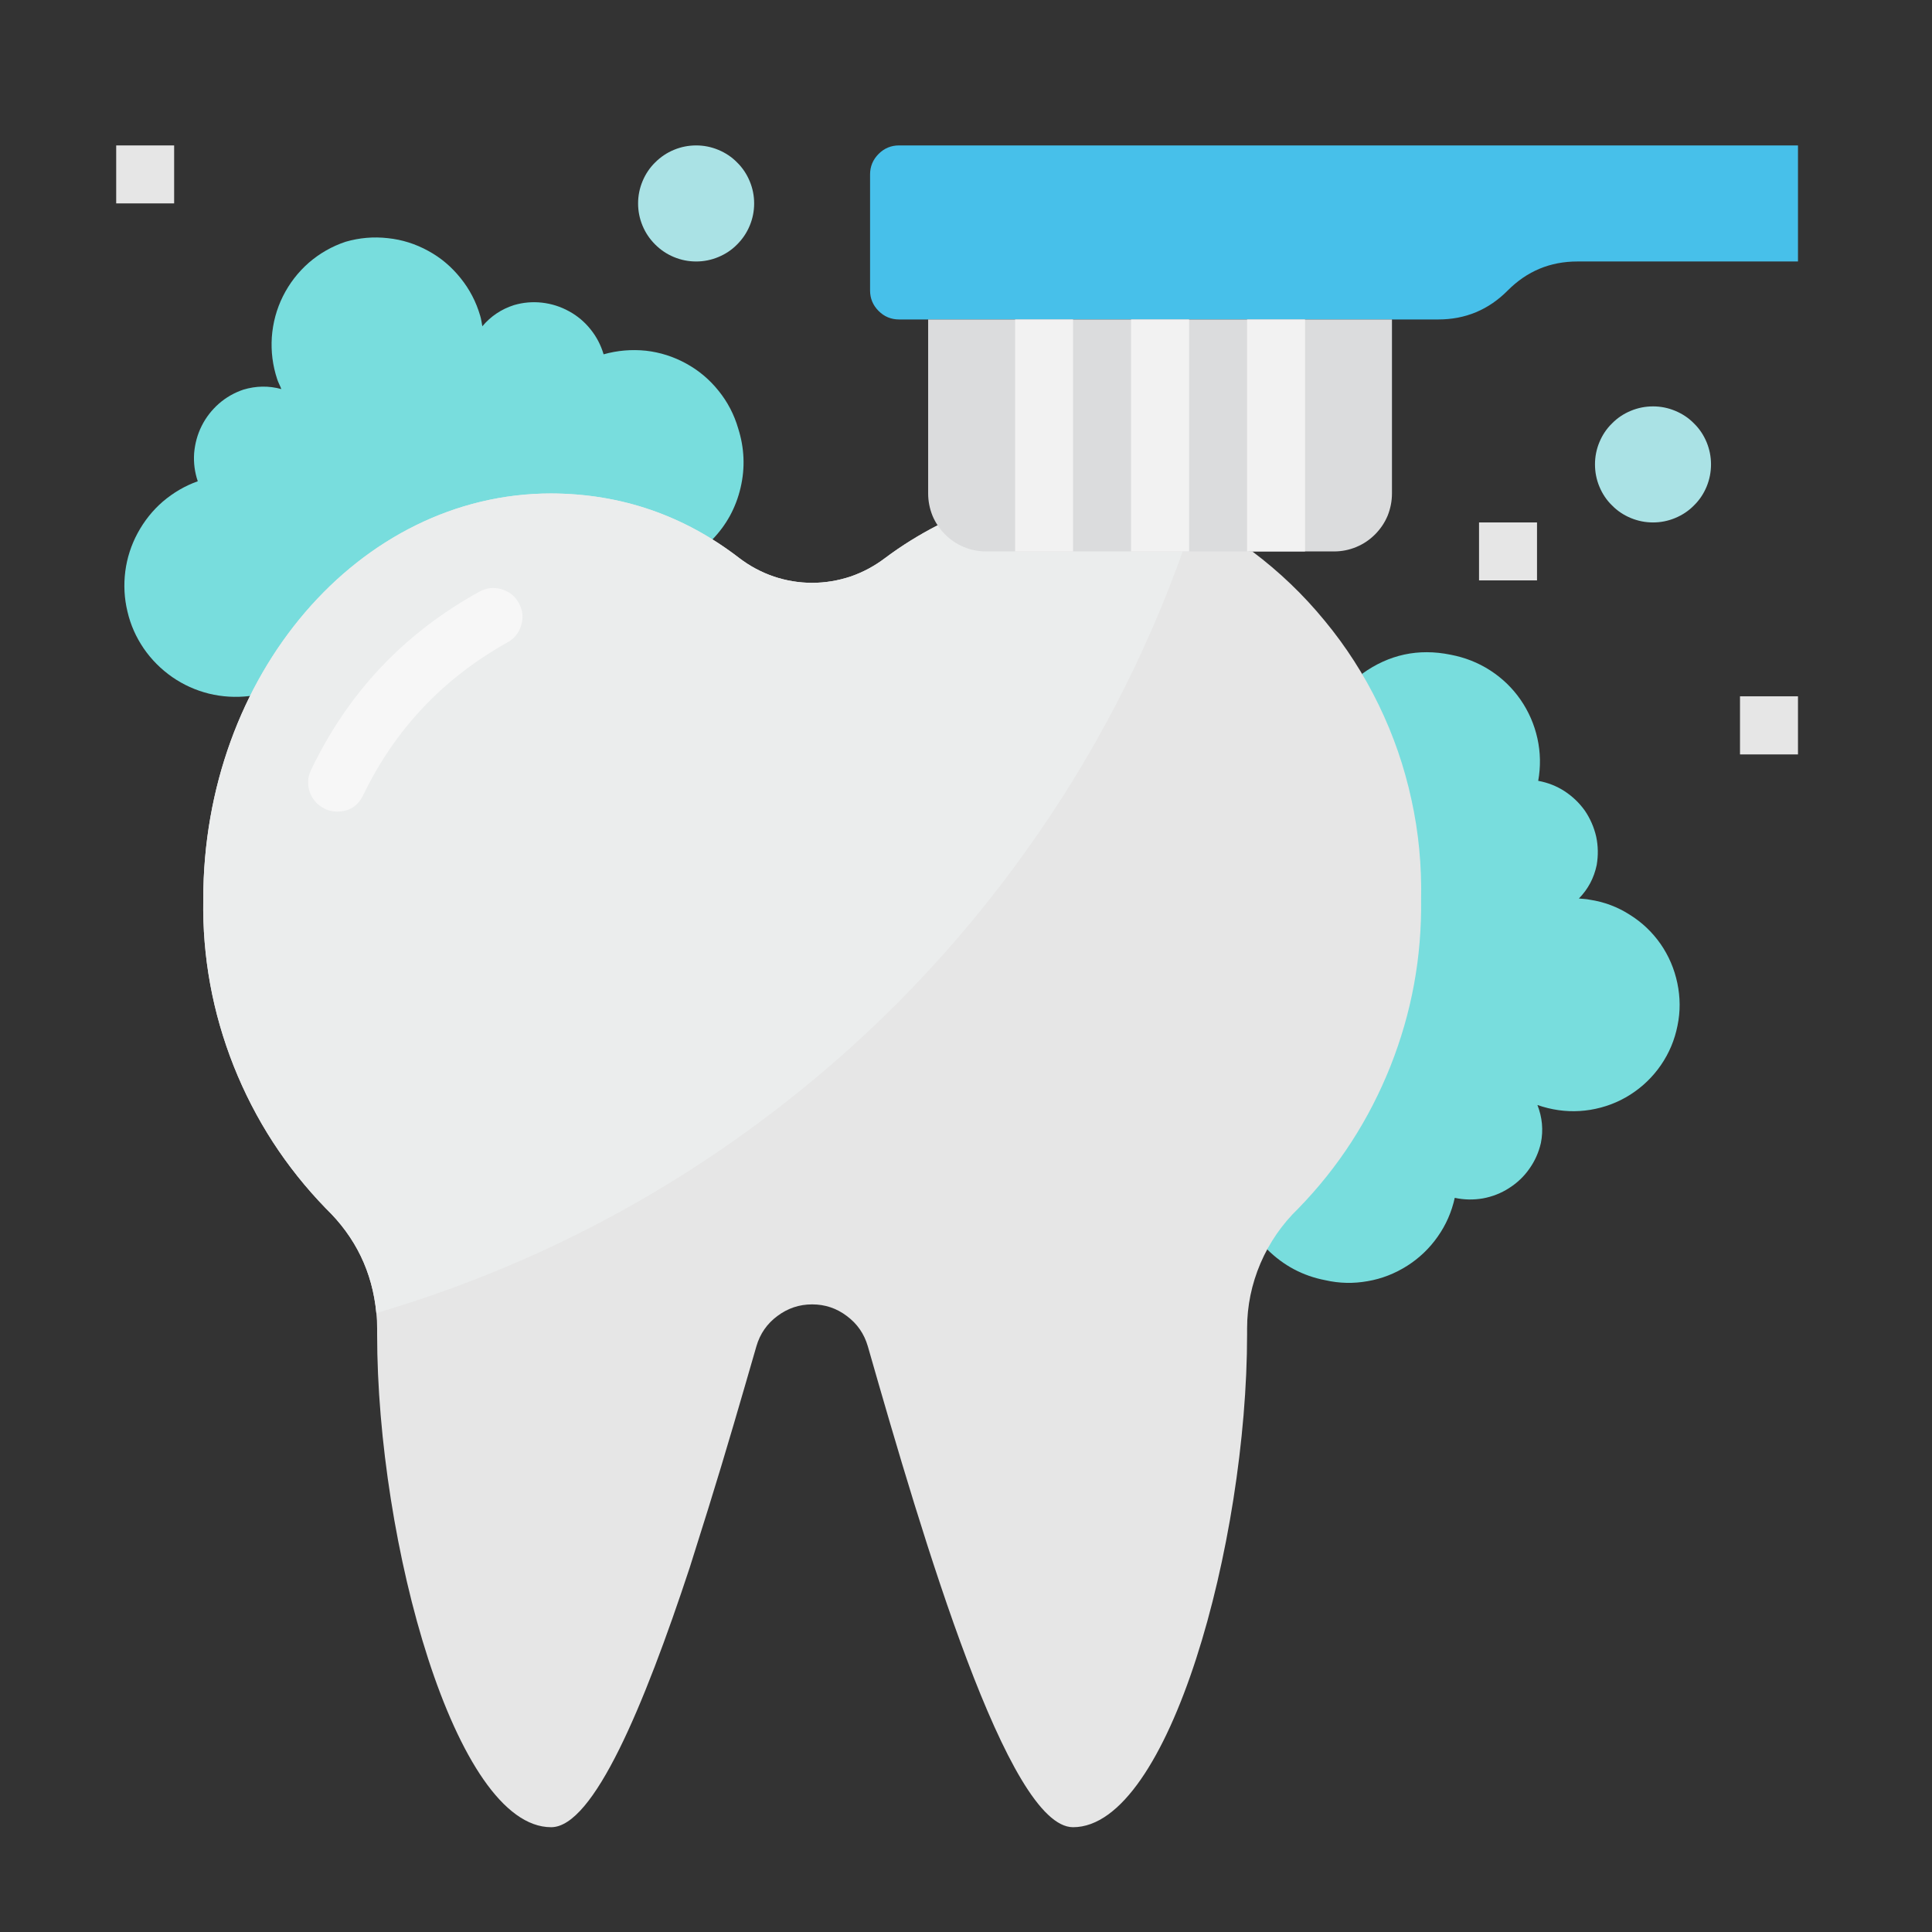
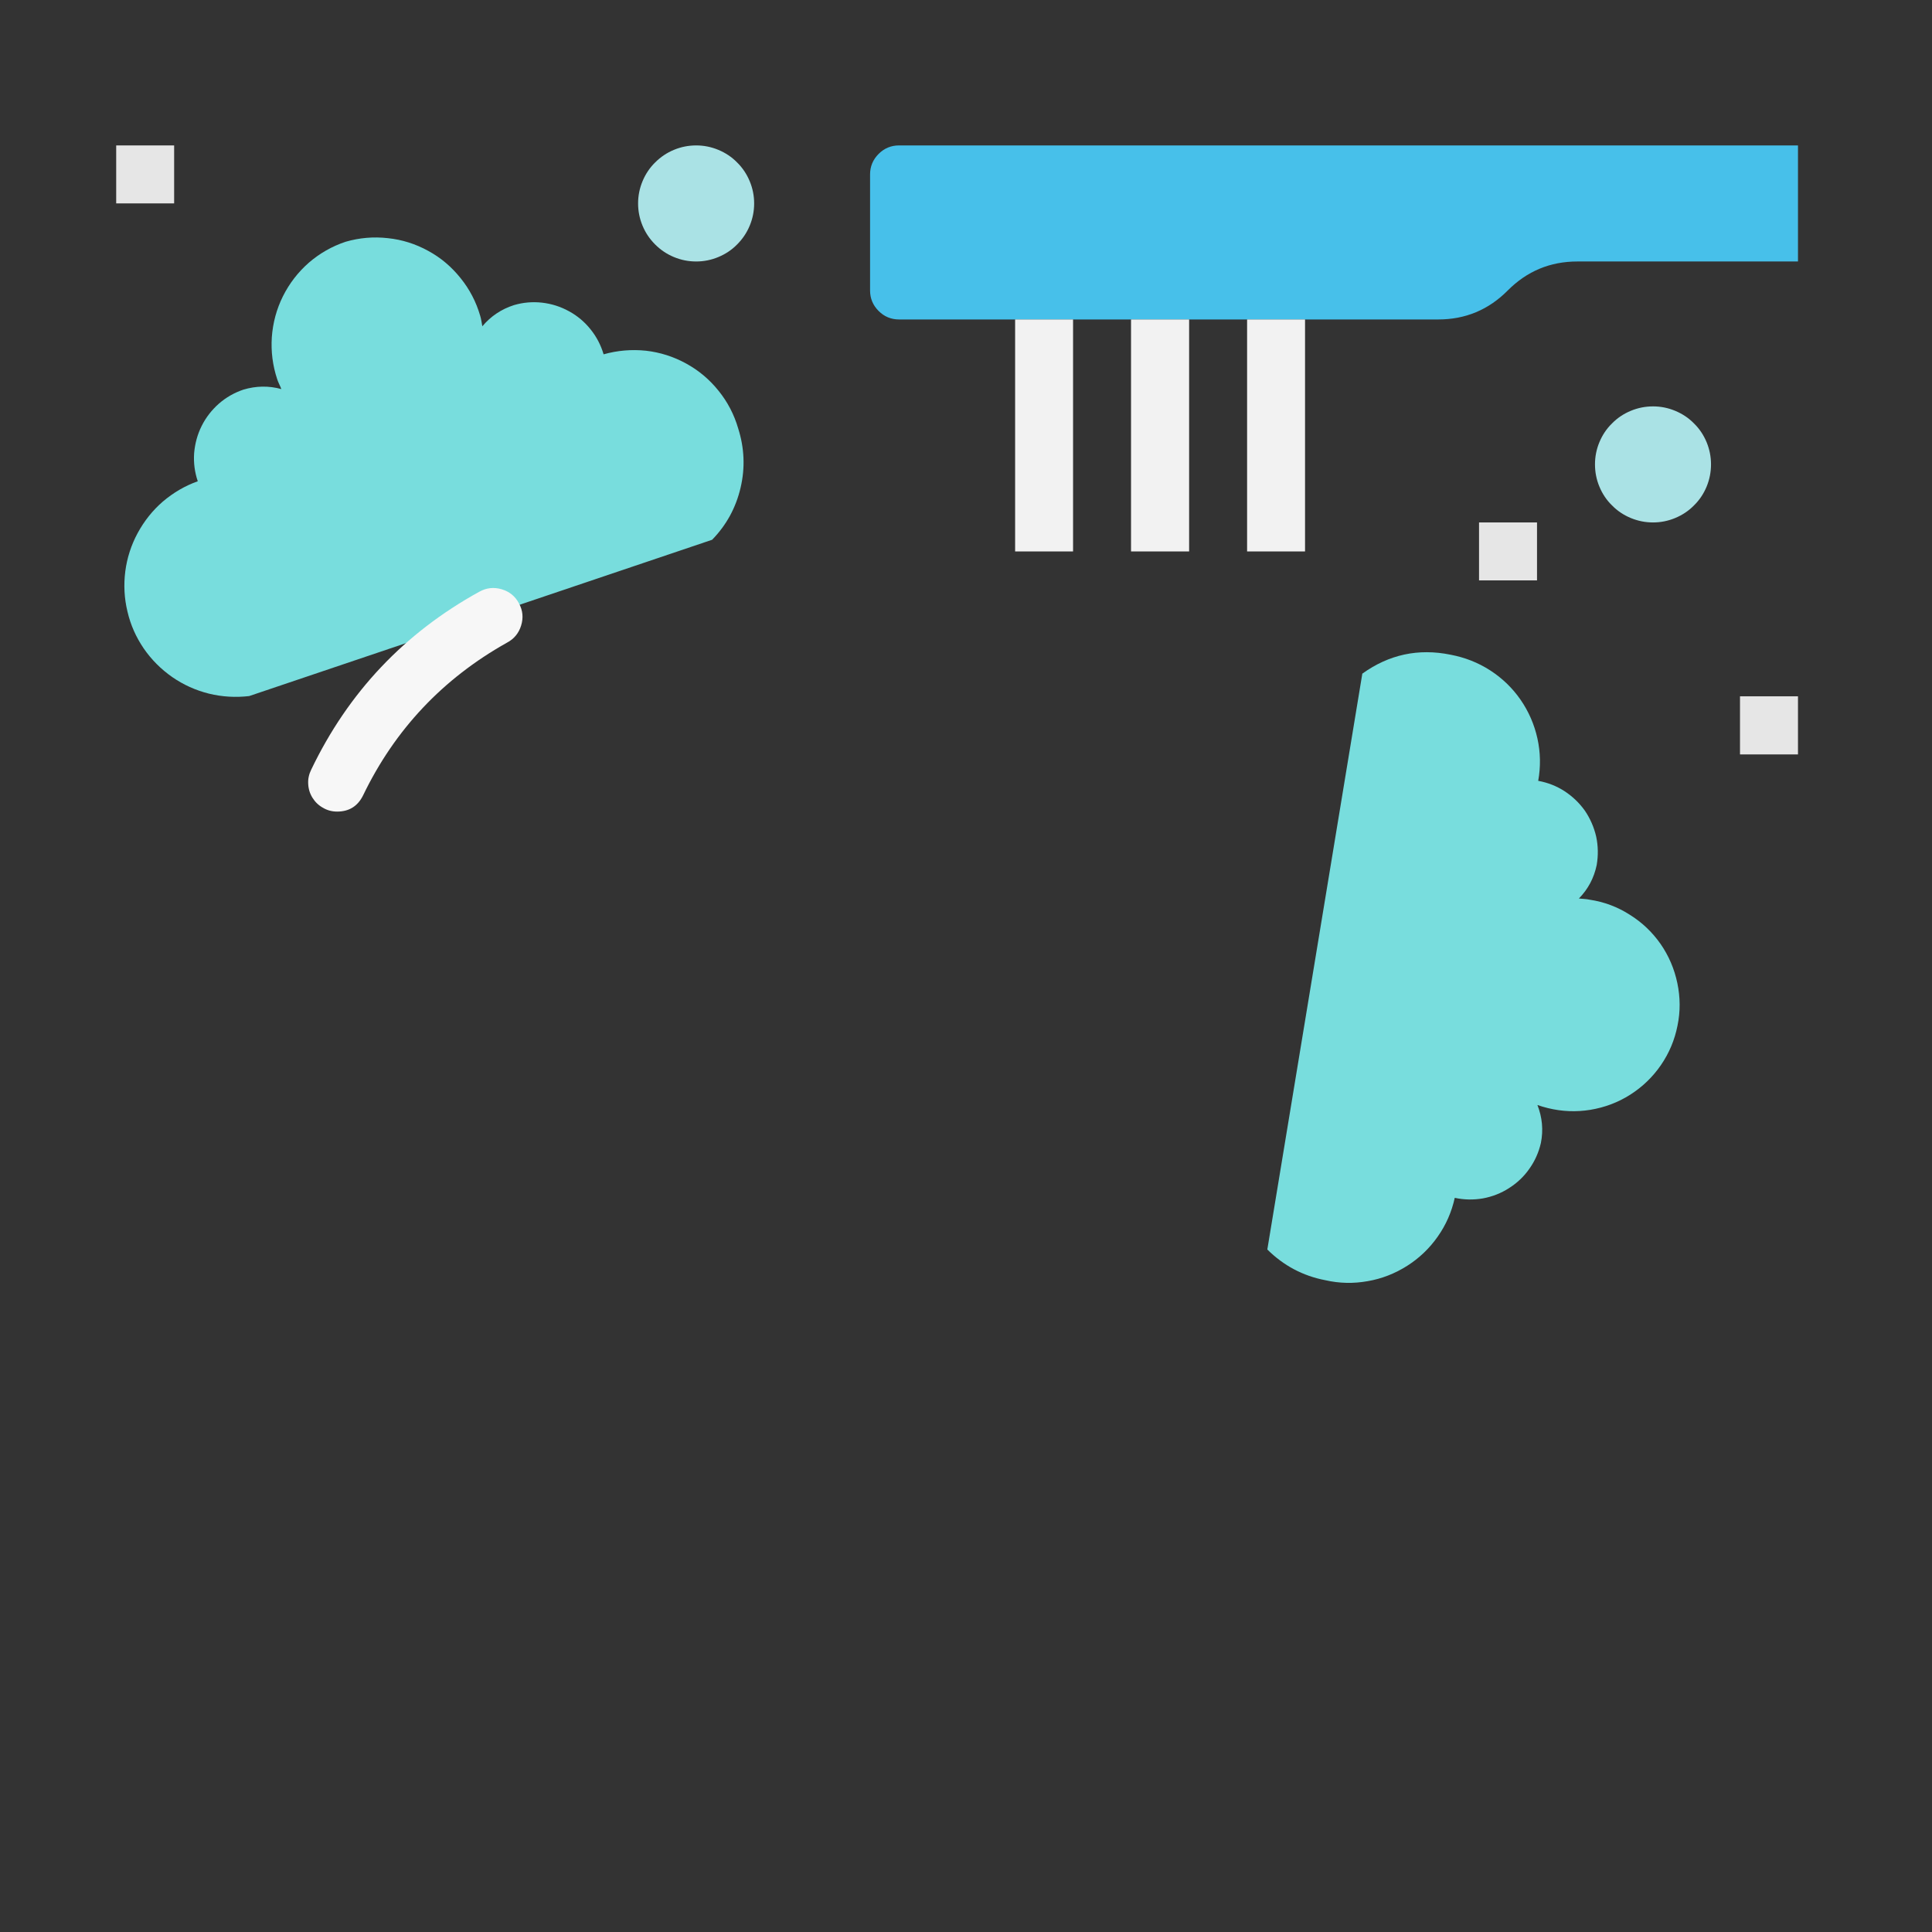
<svg xmlns="http://www.w3.org/2000/svg" width="75" zoomAndPan="magnify" viewBox="0 0 56.25 56.25" height="75" preserveAspectRatio="xMidYMid meet" version="1.0">
  <rect x="0" y="0" width="56.25" height="56.25" fill="#333333" stroke="none" />
  <path fill="#78dddd" d="M 36.898 36.379 C 37.371 36.848 37.934 37.148 38.586 37.273 C 38.996 37.367 39.406 37.375 39.82 37.301 C 40.234 37.23 40.617 37.078 40.969 36.855 C 41.324 36.629 41.621 36.344 41.859 36.004 C 42.102 35.66 42.266 35.281 42.355 34.875 C 42.629 34.934 42.902 34.938 43.176 34.891 C 43.449 34.84 43.703 34.742 43.938 34.59 C 44.172 34.441 44.371 34.254 44.531 34.023 C 44.691 33.797 44.801 33.547 44.863 33.277 C 44.938 32.898 44.902 32.531 44.762 32.172 C 44.863 32.207 44.965 32.238 45.066 32.262 C 45.477 32.363 45.891 32.379 46.305 32.312 C 46.723 32.242 47.109 32.098 47.465 31.871 C 47.82 31.645 48.121 31.355 48.359 31.008 C 48.598 30.66 48.758 30.277 48.84 29.863 C 48.926 29.449 48.922 29.035 48.836 28.625 C 48.75 28.211 48.586 27.828 48.348 27.484 C 48.105 27.137 47.805 26.852 47.445 26.629 C 47.09 26.402 46.703 26.258 46.285 26.195 C 46.18 26.172 46.074 26.172 45.969 26.16 C 46.238 25.887 46.41 25.559 46.488 25.184 C 46.535 24.906 46.531 24.633 46.473 24.359 C 46.41 24.086 46.301 23.836 46.145 23.605 C 45.984 23.379 45.785 23.188 45.551 23.035 C 45.316 22.883 45.062 22.785 44.785 22.734 C 44.859 22.32 44.852 21.91 44.762 21.5 C 44.672 21.094 44.508 20.715 44.27 20.371 C 44.031 20.027 43.734 19.742 43.383 19.516 C 43.031 19.289 42.648 19.141 42.234 19.062 C 41.297 18.871 40.441 19.055 39.664 19.613 Z M 36.898 36.379 " fill-opacity="1" fill-rule="nonzero" />
  <path fill="#78dddd" d="M 20.734 15.715 C 21.152 15.285 21.426 14.781 21.562 14.199 C 21.699 13.617 21.672 13.039 21.492 12.473 C 21.375 12.07 21.184 11.703 20.922 11.379 C 20.66 11.051 20.344 10.785 19.98 10.586 C 19.613 10.383 19.219 10.258 18.805 10.211 C 18.387 10.168 17.977 10.203 17.574 10.316 C 17.496 10.051 17.371 9.809 17.195 9.59 C 17.02 9.371 16.812 9.195 16.566 9.062 C 16.32 8.926 16.059 8.844 15.781 8.812 C 15.504 8.781 15.23 8.805 14.965 8.883 C 14.598 9 14.289 9.207 14.043 9.5 C 14.023 9.398 14.012 9.293 13.98 9.191 C 13.863 8.789 13.672 8.422 13.41 8.098 C 13.148 7.77 12.836 7.504 12.469 7.305 C 12.102 7.102 11.707 6.977 11.293 6.934 C 10.875 6.887 10.465 6.922 10.062 7.039 C 9.664 7.172 9.309 7.375 8.992 7.648 C 8.676 7.926 8.426 8.25 8.238 8.625 C 8.051 9 7.945 9.398 7.914 9.816 C 7.887 10.234 7.938 10.641 8.07 11.039 C 8.102 11.141 8.156 11.23 8.191 11.328 C 7.824 11.227 7.453 11.234 7.086 11.344 C 6.82 11.434 6.582 11.57 6.371 11.754 C 6.164 11.938 5.996 12.152 5.871 12.402 C 5.746 12.652 5.676 12.918 5.652 13.195 C 5.633 13.473 5.668 13.746 5.758 14.012 C 5.383 14.145 5.047 14.344 4.742 14.602 C 4.441 14.863 4.199 15.168 4.008 15.52 C 3.82 15.867 3.699 16.242 3.648 16.633 C 3.598 17.027 3.617 17.418 3.711 17.805 C 3.801 18.195 3.961 18.551 4.184 18.879 C 4.41 19.207 4.688 19.484 5.012 19.711 C 5.34 19.938 5.695 20.098 6.082 20.195 C 6.469 20.289 6.859 20.312 7.254 20.266 Z M 20.734 15.715 " fill-opacity="1" fill-rule="nonzero" />
-   <path fill="#e6e6e6" d="M 41.375 26.184 C 41.398 27.863 41.102 29.48 40.484 31.039 C 39.863 32.598 38.973 33.98 37.801 35.184 C 37.328 35.641 36.961 36.172 36.699 36.781 C 36.441 37.387 36.309 38.02 36.309 38.68 L 36.309 38.848 C 36.309 44.91 34.039 53.199 31.242 53.199 C 29.352 53.199 26.895 44.891 25.266 39.195 C 25.16 38.832 24.957 38.539 24.656 38.316 C 24.359 38.09 24.02 37.977 23.645 37.977 C 23.27 37.977 22.934 38.09 22.633 38.316 C 22.332 38.539 22.129 38.832 22.023 39.195 C 21.602 40.652 21.129 42.293 20.621 43.922 L 20.082 45.637 C 18.75 49.672 17.281 53.199 16.047 53.199 C 13.254 53.199 10.98 44.91 10.98 38.848 L 10.98 38.68 C 10.98 38.527 10.973 38.379 10.957 38.23 C 10.844 37.035 10.352 36.02 9.488 35.184 C 8.32 33.98 7.426 32.598 6.805 31.039 C 6.188 29.48 5.891 27.863 5.918 26.184 C 5.918 19.66 10.449 14.367 16.047 14.367 C 18.086 14.375 19.91 15.004 21.527 16.25 C 21.828 16.48 22.164 16.66 22.527 16.785 C 22.887 16.906 23.262 16.969 23.645 16.969 C 24.027 16.969 24.402 16.906 24.766 16.785 C 25.129 16.66 25.461 16.48 25.766 16.25 C 26.25 15.887 26.762 15.57 27.301 15.293 L 34.492 15.895 L 36.461 16.055 C 37.242 16.641 37.945 17.312 38.566 18.07 C 39.191 18.824 39.715 19.645 40.141 20.523 C 40.57 21.406 40.887 22.324 41.094 23.281 C 41.305 24.238 41.395 25.207 41.375 26.184 Z M 41.375 26.184 " fill-opacity="1" fill-rule="nonzero" />
-   <path fill="#ebeded" d="M 34.492 15.895 C 33.363 19.102 31.805 22.09 29.816 24.852 C 27.832 27.613 25.5 30.043 22.816 32.137 C 19.25 34.918 15.297 36.949 10.957 38.23 C 10.844 37.035 10.352 36.02 9.488 35.184 C 8.32 33.98 7.426 32.598 6.805 31.039 C 6.188 29.48 5.891 27.863 5.918 26.184 C 5.918 19.66 10.449 14.367 16.047 14.367 C 18.086 14.375 19.91 15.004 21.527 16.25 C 21.828 16.48 22.164 16.66 22.527 16.785 C 22.887 16.906 23.262 16.969 23.645 16.969 C 24.027 16.969 24.402 16.906 24.766 16.785 C 25.129 16.66 25.461 16.48 25.766 16.25 C 26.25 15.887 26.762 15.57 27.301 15.293 Z M 34.492 15.895 " fill-opacity="1" fill-rule="nonzero" />
  <path fill="#f7f7f7" d="M 9.816 23.629 C 9.668 23.629 9.531 23.594 9.406 23.52 C 9.277 23.449 9.176 23.352 9.098 23.227 C 9.02 23.102 8.98 22.969 8.973 22.82 C 8.965 22.676 8.996 22.539 9.062 22.406 C 10.141 20.156 11.773 18.43 13.957 17.227 C 14.164 17.113 14.379 17.09 14.605 17.156 C 14.832 17.223 15 17.359 15.109 17.566 C 15.223 17.773 15.242 17.988 15.172 18.215 C 15.102 18.438 14.965 18.605 14.754 18.715 C 12.895 19.758 11.496 21.238 10.57 23.16 C 10.414 23.473 10.164 23.629 9.816 23.629 Z M 9.816 23.629 " fill-opacity="1" fill-rule="nonzero" />
  <path fill="#47c0ea" d="M 43.906 4.234 L 52.348 4.234 L 52.348 7.613 L 45.926 7.613 C 45.133 7.613 44.457 7.895 43.898 8.457 C 43.34 9.02 42.664 9.301 41.875 9.301 L 26.176 9.301 C 25.945 9.301 25.746 9.219 25.582 9.055 C 25.414 8.887 25.332 8.688 25.332 8.457 L 25.332 5.078 C 25.332 4.848 25.414 4.648 25.582 4.48 C 25.746 4.316 25.945 4.234 26.176 4.234 Z M 43.906 4.234 " fill-opacity="1" fill-rule="nonzero" />
-   <path fill="#dbdcdd" d="M 27.023 9.301 L 40.527 9.301 L 40.527 14.367 C 40.527 14.59 40.484 14.805 40.402 15.012 C 40.316 15.219 40.191 15.402 40.035 15.559 C 39.875 15.719 39.695 15.84 39.488 15.926 C 39.281 16.012 39.066 16.055 38.84 16.055 L 28.711 16.055 C 28.484 16.055 28.27 16.012 28.062 15.926 C 27.855 15.84 27.676 15.719 27.516 15.559 C 27.359 15.402 27.234 15.219 27.148 15.012 C 27.066 14.805 27.023 14.59 27.023 14.367 Z M 27.023 9.301 " fill-opacity="1" fill-rule="nonzero" />
  <path fill="#f2f2f2" d="M 36.309 9.301 L 37.996 9.301 L 37.996 16.055 L 36.309 16.055 Z M 36.309 9.301 " fill-opacity="1" fill-rule="nonzero" />
  <path fill="#f2f2f2" d="M 32.93 9.301 L 34.621 9.301 L 34.621 16.055 L 32.93 16.055 Z M 32.93 9.301 " fill-opacity="1" fill-rule="nonzero" />
  <path fill="#f2f2f2" d="M 29.555 9.301 L 31.242 9.301 L 31.242 16.055 L 29.555 16.055 Z M 29.555 9.301 " fill-opacity="1" fill-rule="nonzero" />
  <path fill="#aae2e5" d="M 49.816 13.52 C 49.816 13.746 49.773 13.961 49.688 14.168 C 49.602 14.375 49.48 14.559 49.32 14.715 C 49.164 14.875 48.98 14.996 48.773 15.082 C 48.566 15.168 48.352 15.211 48.129 15.211 C 47.902 15.211 47.688 15.168 47.48 15.082 C 47.273 14.996 47.09 14.875 46.934 14.715 C 46.773 14.559 46.652 14.375 46.566 14.168 C 46.48 13.961 46.438 13.746 46.438 13.52 C 46.438 13.297 46.48 13.082 46.566 12.875 C 46.652 12.668 46.773 12.484 46.934 12.328 C 47.09 12.168 47.273 12.047 47.48 11.961 C 47.688 11.875 47.902 11.832 48.129 11.832 C 48.352 11.832 48.566 11.875 48.773 11.961 C 48.98 12.047 49.164 12.168 49.32 12.328 C 49.48 12.484 49.602 12.668 49.688 12.875 C 49.773 13.082 49.816 13.297 49.816 13.52 Z M 49.816 13.52 " fill-opacity="1" fill-rule="nonzero" />
  <path fill="#aae2e5" d="M 21.957 5.922 C 21.957 6.148 21.914 6.363 21.828 6.57 C 21.742 6.777 21.621 6.957 21.461 7.117 C 21.305 7.277 21.121 7.398 20.914 7.484 C 20.707 7.57 20.492 7.613 20.27 7.613 C 20.043 7.613 19.828 7.57 19.621 7.484 C 19.414 7.398 19.234 7.277 19.074 7.117 C 18.914 6.957 18.793 6.777 18.707 6.57 C 18.621 6.363 18.578 6.148 18.578 5.922 C 18.578 5.699 18.621 5.484 18.707 5.277 C 18.793 5.07 18.914 4.887 19.074 4.73 C 19.234 4.57 19.414 4.449 19.621 4.363 C 19.828 4.277 20.043 4.234 20.27 4.234 C 20.492 4.234 20.707 4.277 20.914 4.363 C 21.121 4.449 21.305 4.57 21.461 4.73 C 21.621 4.887 21.742 5.07 21.828 5.277 C 21.914 5.484 21.957 5.699 21.957 5.922 Z M 21.957 5.922 " fill-opacity="1" fill-rule="nonzero" />
-   <path fill="#e6e6e6" d="M 3.383 4.234 L 5.07 4.234 L 5.07 5.922 L 3.383 5.922 Z M 3.383 4.234 " fill-opacity="1" fill-rule="nonzero" />
+   <path fill="#e6e6e6" d="M 3.383 4.234 L 5.07 4.234 L 5.07 5.922 L 3.383 5.922 M 3.383 4.234 " fill-opacity="1" fill-rule="nonzero" />
  <path fill="#e6e6e6" d="M 43.062 15.211 L 44.75 15.211 L 44.75 16.898 L 43.062 16.898 Z M 43.062 15.211 " fill-opacity="1" fill-rule="nonzero" />
  <path fill="#e6e6e6" d="M 50.66 20.273 L 52.348 20.273 L 52.348 21.965 L 50.66 21.965 Z M 50.66 20.273 " fill-opacity="1" fill-rule="nonzero" />
</svg>